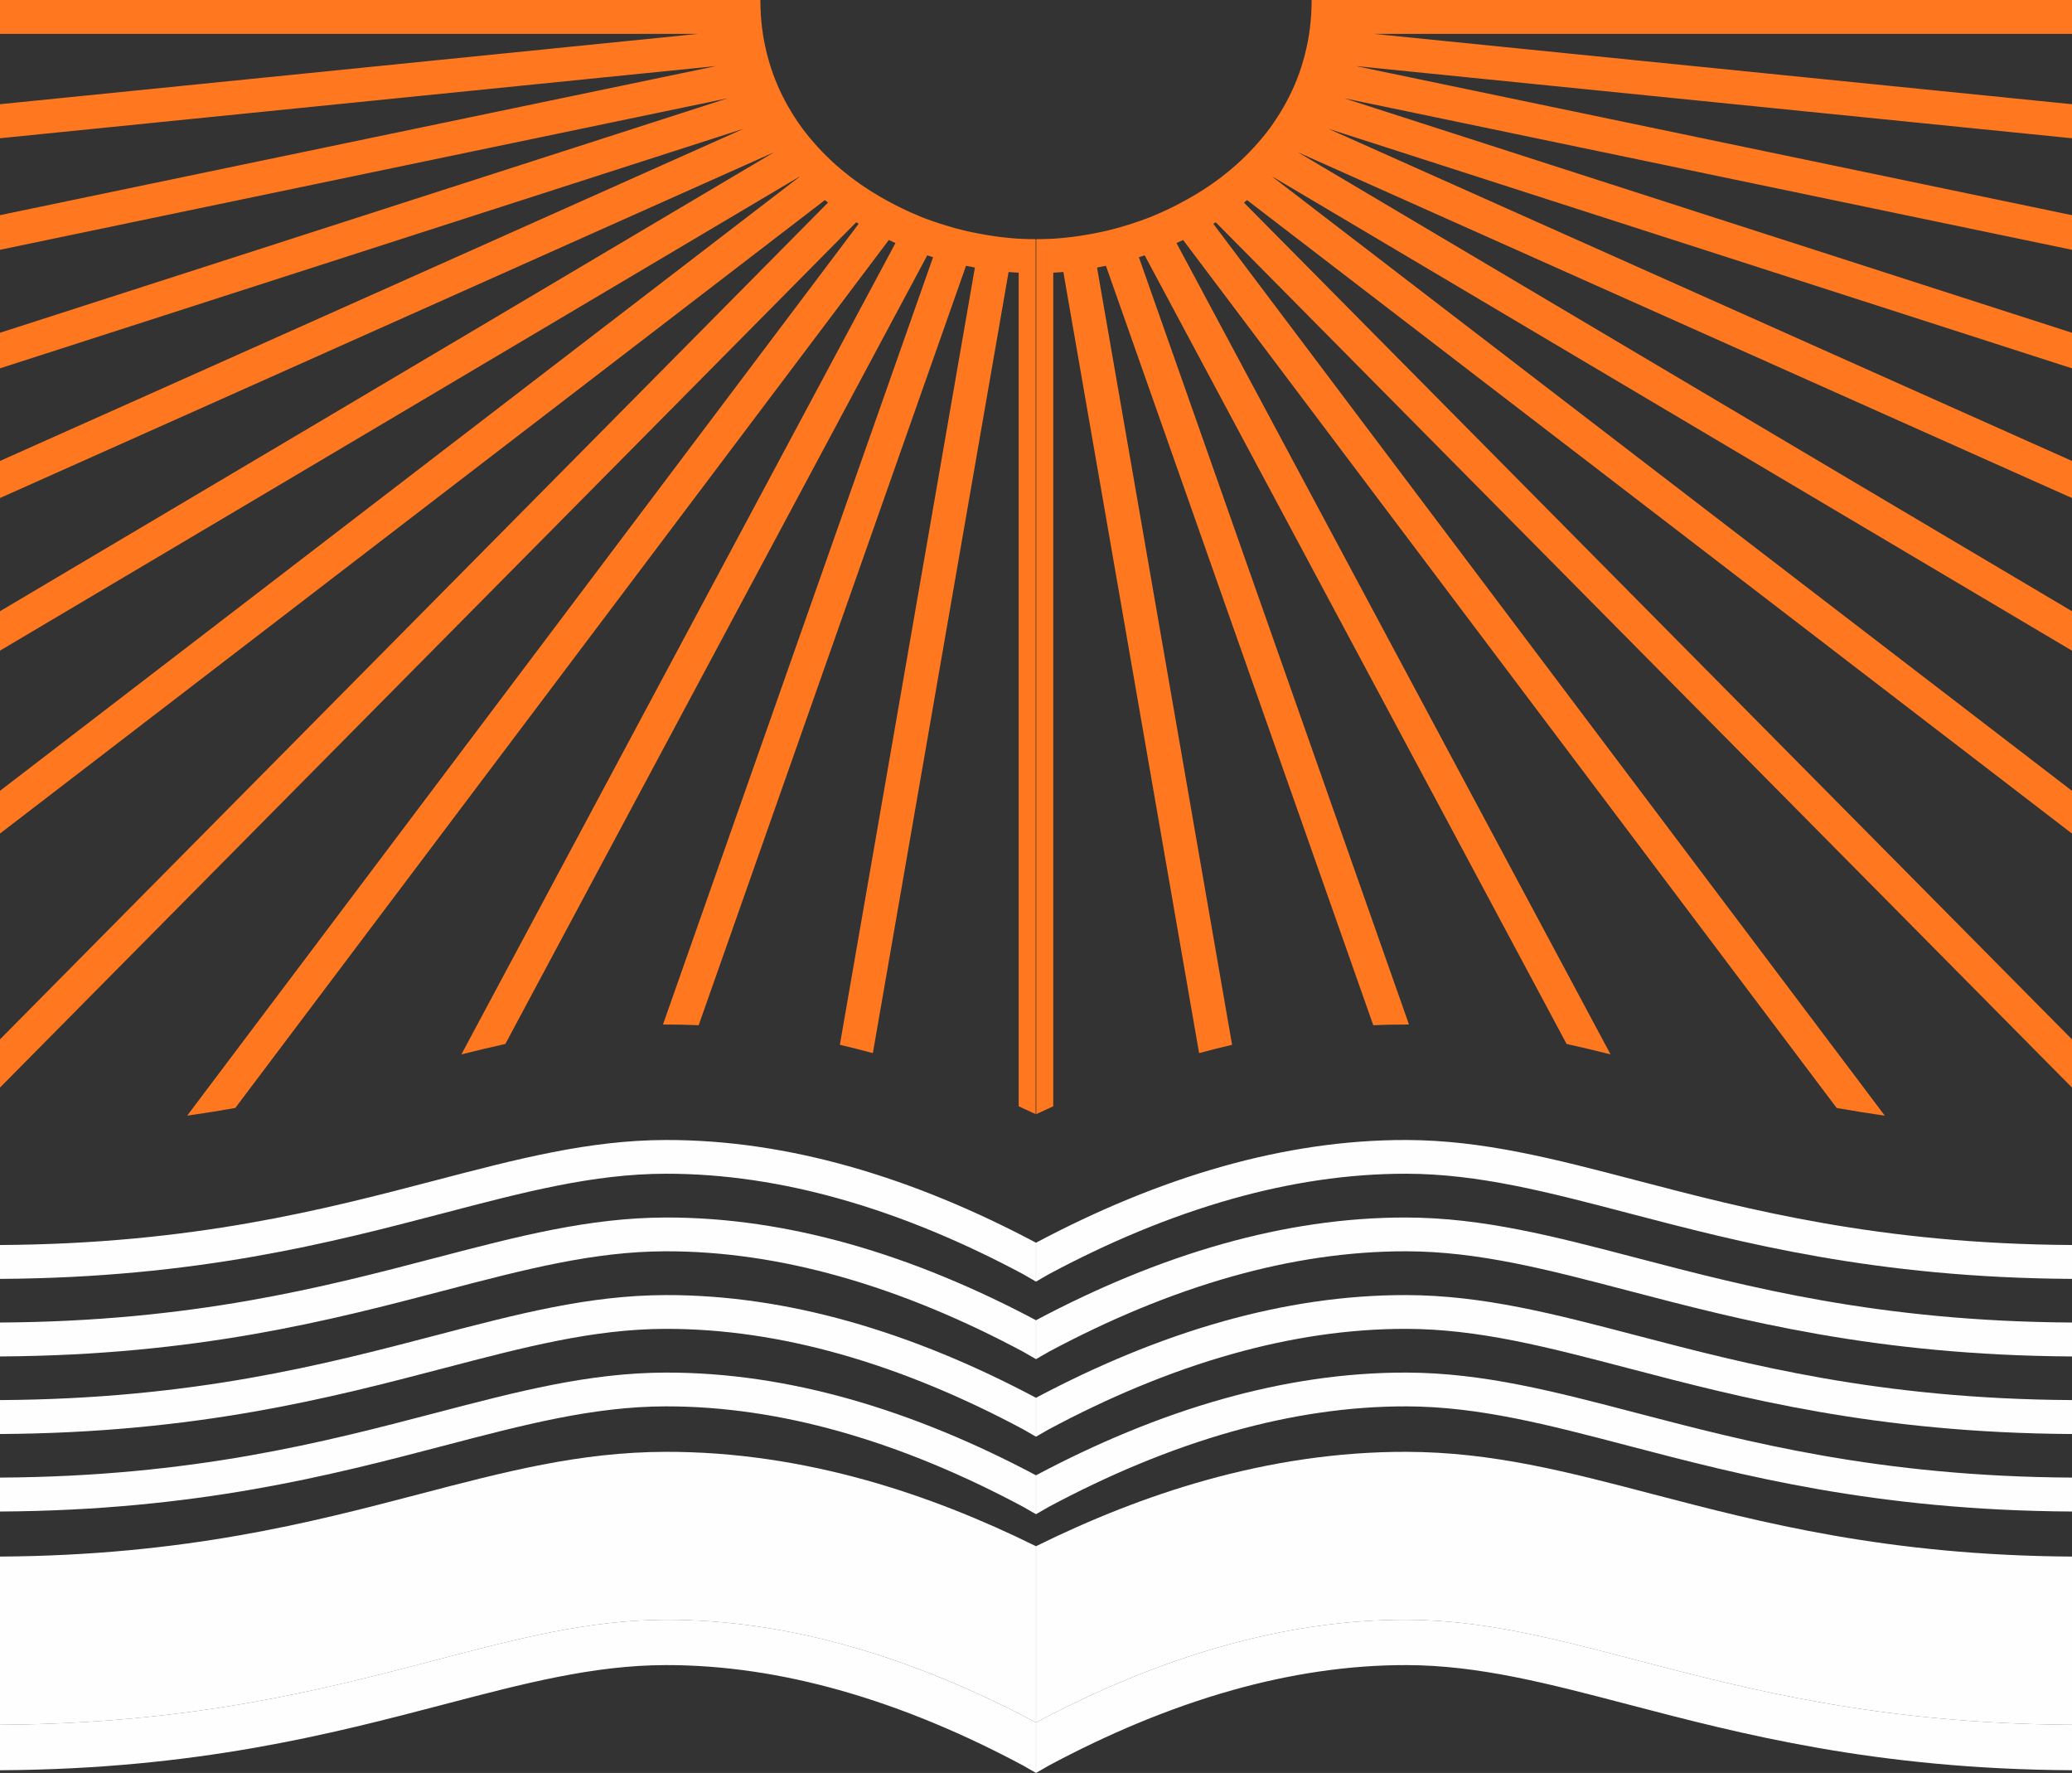
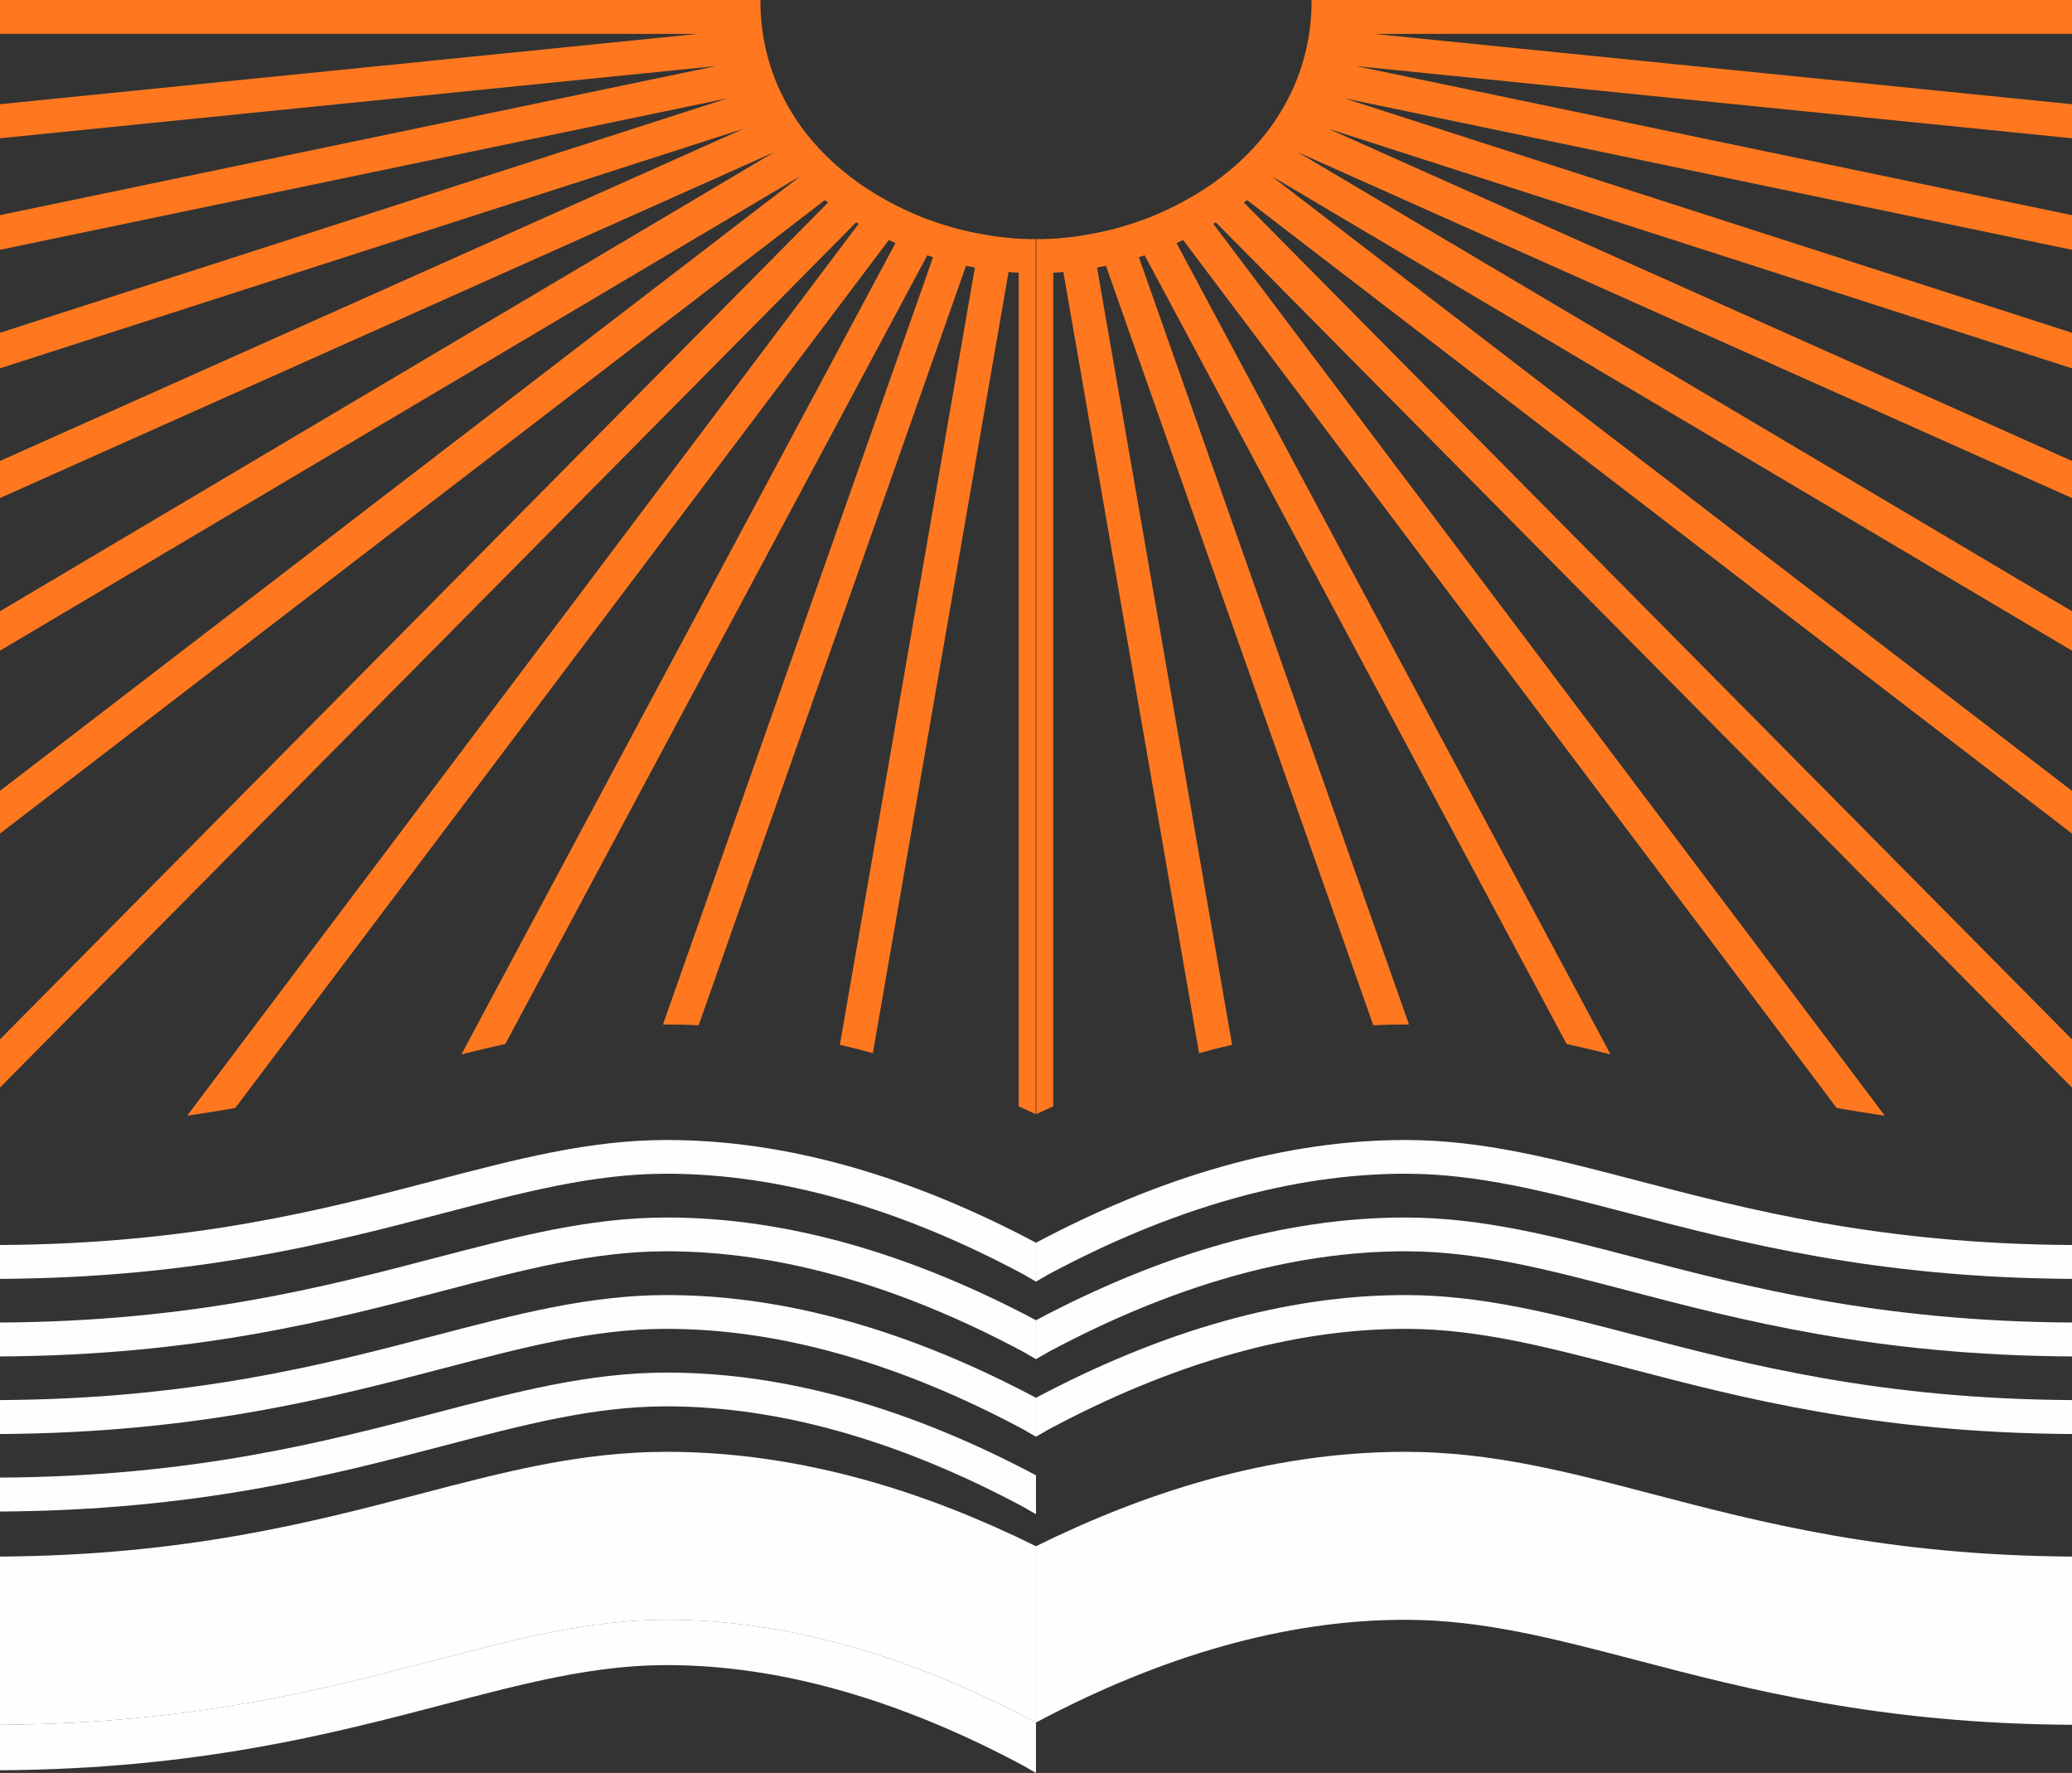
<svg xmlns="http://www.w3.org/2000/svg" xml:space="preserve" width="42.857mm" height="36.667mm" style="shape-rendering:geometricPrecision; text-rendering:geometricPrecision; image-rendering:optimizeQuality; fill-rule:evenodd; clip-rule:evenodd" viewBox="0 0 395.67 338.52">
  <rect x="0" y="0" width="395.67" height="338.52" fill="#333333" stroke="none" />
  <defs>
    <style type="text/css">  .fil1 {fill:#FEFEFE;fill-rule:nonzero} .fil0 {fill:#FF781F;fill-rule:nonzero}  </style>
  </defs>
  <g id="Слой_x0020_1">
    <path class="fil0" d="M-0 0l138.71 0 6.49 0c0,0.41 0.01,0.81 0.02,1.21l0.01 0.29c0.01,0.37 0.03,0.75 0.05,1.12l0 0.09c0.02,0.39 0.05,0.77 0.09,1.15l0.03 0.31c0.03,0.35 0.07,0.7 0.11,1.05l0.01 0.11c0.05,0.38 0.1,0.76 0.16,1.13l0.04 0.28c0.05,0.34 0.11,0.68 0.18,1.02l0.02 0.11c0.07,0.37 0.15,0.74 0.23,1.11l0.06 0.26c0.07,0.32 0.14,0.63 0.22,0.95l0.04 0.17c0.09,0.36 0.19,0.71 0.29,1.06l0.07 0.24c0.09,0.3 0.18,0.6 0.27,0.9l0.06 0.2c0.11,0.34 0.22,0.68 0.34,1.01l0.09 0.26c0.1,0.28 0.2,0.55 0.31,0.82l0.09 0.24c0.12,0.32 0.25,0.64 0.39,0.95l0.12 0.29c0.11,0.25 0.22,0.5 0.33,0.74l0.12 0.26c0.14,0.31 0.29,0.61 0.44,0.91l0.14 0.28c0.12,0.23 0.24,0.46 0.36,0.69l0.15 0.29c0.16,0.29 0.32,0.58 0.48,0.87l0.15 0.25c0.13,0.23 0.26,0.45 0.4,0.67l0.17 0.29c0.17,0.28 0.35,0.55 0.52,0.82l0.17 0.26c0.14,0.22 0.29,0.43 0.43,0.65l0.17 0.25c0.19,0.27 0.38,0.54 0.57,0.8l0.2 0.27c0.15,0.2 0.29,0.39 0.44,0.58l0.22 0.28c0.2,0.25 0.4,0.51 0.61,0.76l0.2 0.23c0.16,0.19 0.32,0.39 0.49,0.58l0.23 0.26c0.22,0.25 0.43,0.49 0.65,0.73l0.21 0.23c0.16,0.18 0.33,0.35 0.5,0.53l0.27 0.28c0.21,0.21 0.41,0.42 0.62,0.63l0.3 0.29c0.16,0.16 0.32,0.31 0.49,0.47l0.31 0.29c0.21,0.2 0.42,0.39 0.63,0.58l0.28 0.25c0.19,0.17 0.38,0.33 0.57,0.49l0.3 0.26c0.2,0.17 0.4,0.34 0.61,0.5l0.38 0.3c0.19,0.15 0.37,0.3 0.56,0.45l0.32 0.25c0.21,0.16 0.42,0.32 0.63,0.47l0.35 0.26c0.21,0.15 0.42,0.3 0.63,0.45l0.36 0.25c0.18,0.13 0.36,0.25 0.55,0.37l0.5 0.33c0.19,0.13 0.39,0.25 0.58,0.38l0.38 0.24c0.18,0.11 0.37,0.23 0.55,0.34 0.18,0.11 0.37,0.22 0.55,0.33 0.19,0.11 0.38,0.22 0.56,0.33l0.44 0.25 0.48 0.27c0.19,0.1 0.38,0.21 0.57,0.31 0.21,0.11 0.42,0.23 0.63,0.34l0.44 0.23 0.48 0.25 0.54 0.27c0.23,0.11 0.45,0.22 0.68,0.33 0.15,0.07 0.31,0.14 0.46,0.22l0.5 0.23 0.44 0.2 0.34 0.15 0.09 0.04 0.09 0.04 0.09 0.04 0.09 0.04c0.22,0.09 0.44,0.19 0.66,0.28l0.09 0.04 0.09 0.04 0.1 0.04 0.09 0.04 0.02 0.01 0.54 0.22 0.1 0.04 0.53 0.2 0.52 0.19c0.22,0.08 0.44,0.16 0.66,0.24l0.39 0.14 0.1 0.03c0.24,0.08 0.48,0.16 0.72,0.24l0.32 0.11c0.31,0.1 0.63,0.2 0.95,0.3l0.07 0.02c0.34,0.11 0.69,0.21 1.03,0.31l0.16 0.05c0.31,0.09 0.62,0.17 0.93,0.26l0.27 0.07c0.28,0.07 0.55,0.14 0.83,0.21l0.44 0.11 0.48 0.11 0.1 0.02c0.23,0.05 0.46,0.11 0.69,0.16l0.1 0.02 0.1 0.02 0.1 0.02 0.1 0.02c0.26,0.06 0.53,0.11 0.79,0.16l0.1 0.02c0.21,0.04 0.42,0.08 0.63,0.12l0.14 0.02c0.34,0.06 0.67,0.12 1.01,0.18l0.13 0.02c0.32,0.05 0.64,0.1 0.95,0.15l0.32 0.05c0.25,0.04 0.5,0.07 0.75,0.1l0.53 0.07 0.56 0.06 0.63 0.07 0.1 0.01 0.2 0.02 0.1 0.01 0.1 0.01c0.23,0.02 0.47,0.04 0.7,0.06l0.1 0.01 0.1 0.01c0.27,0.02 0.55,0.04 0.82,0.06l0.05 0 0.05 0 0.61 0.03 0.05 0 0.05 0 0.25 0.01 0 0 0.05 0c0.3,0.01 0.6,0.02 0.9,0.03l0.15 0c0.36,0.01 0.72,0.01 1.07,0.01l0 6.49 0 160.58c-1.08,-0.51 -2.16,-1.01 -3.24,-1.5l0 -159.17c-0.65,-0.03 -1.29,-0.07 -1.93,-0.13l-25.92 149.15c-2.09,-0.57 -4.19,-1.1 -6.3,-1.59l25.79 -148.41c-0.57,-0.1 -1.13,-0.21 -1.7,-0.33l-51.05 145c-2.12,-0.09 -4.25,-0.14 -6.39,-0.13l-0.43 0 51.58 -146.51c-0.37,-0.12 -0.74,-0.24 -1.11,-0.36l-80.57 150.58c-2.78,0.61 -5.57,1.28 -8.39,1.99l82.89 -154.92c-0.42,-0.19 -0.85,-0.38 -1.27,-0.58l-124.8 165.73c-2.96,0.53 -6.02,1.02 -9.19,1.47l128.23 -170.29 -0.47 -0.29 -163.56 165.27 0 -9.2 158.18 -159.83c-0.2,-0.16 -0.4,-0.32 -0.6,-0.48l-157.57 120.99 0 -8.16 152.7 -117.25 -0.03 -0.03 -152.67 90.51 0 -7.53 147.88 -87.67 -147.88 66.05 0 -7.08 142.1 -63.47 -142.1 45.78 0 -6.79 139.02 -44.79 -139.02 28.94 0 -6.61 136.81 -28.48 -136.81 13.79 0 -6.5 133.4 -13.44 -133.4 0 0 -6.49z" />
    <path class="fil0" d="M395.67 0l-138.71 0 -6.49 0c0,0.41 -0.01,0.81 -0.02,1.21l-0.01 0.29c-0.01,0.37 -0.03,0.75 -0.05,1.12l-0 0.09c-0.02,0.39 -0.05,0.77 -0.09,1.15l-0.03 0.31c-0.03,0.35 -0.07,0.7 -0.11,1.05l-0.01 0.11c-0.05,0.38 -0.1,0.76 -0.16,1.13l-0.04 0.28c-0.05,0.34 -0.11,0.68 -0.18,1.02l-0.02 0.11c-0.07,0.37 -0.15,0.74 -0.23,1.11l-0.06 0.26c-0.07,0.32 -0.14,0.63 -0.22,0.95l-0.04 0.17c-0.09,0.36 -0.19,0.71 -0.29,1.06l-0.07 0.24c-0.09,0.3 -0.18,0.6 -0.27,0.9l-0.06 0.2c-0.11,0.34 -0.22,0.68 -0.34,1.01l-0.09 0.26c-0.1,0.28 -0.2,0.55 -0.31,0.82l-0.09 0.24c-0.12,0.32 -0.25,0.64 -0.39,0.95l-0.12 0.29c-0.11,0.25 -0.22,0.5 -0.33,0.74l-0.12 0.26c-0.14,0.31 -0.29,0.61 -0.44,0.91l-0.14 0.28c-0.12,0.23 -0.24,0.46 -0.36,0.69l-0.15 0.29c-0.16,0.29 -0.32,0.58 -0.48,0.87l-0.15 0.25c-0.13,0.23 -0.26,0.45 -0.4,0.67l-0.17 0.29c-0.17,0.28 -0.35,0.55 -0.52,0.82l-0.17 0.26c-0.14,0.22 -0.29,0.43 -0.43,0.65l-0.17 0.25c-0.19,0.27 -0.38,0.54 -0.57,0.8l-0.2 0.27c-0.15,0.2 -0.29,0.39 -0.44,0.58l-0.22 0.28c-0.2,0.25 -0.4,0.51 -0.61,0.76l-0.2 0.23c-0.16,0.19 -0.32,0.39 -0.49,0.58l-0.23 0.26c-0.22,0.25 -0.43,0.49 -0.65,0.73l-0.21 0.23c-0.16,0.18 -0.33,0.35 -0.5,0.53l-0.27 0.28c-0.21,0.21 -0.41,0.42 -0.62,0.63l-0.3 0.29c-0.16,0.16 -0.32,0.31 -0.49,0.47l-0.31 0.29c-0.21,0.2 -0.42,0.39 -0.63,0.58l-0.28 0.25c-0.19,0.17 -0.38,0.33 -0.57,0.49l-0.3 0.26c-0.2,0.17 -0.4,0.34 -0.61,0.5l-0.38 0.3c-0.19,0.15 -0.37,0.3 -0.56,0.45l-0.32 0.25c-0.21,0.16 -0.42,0.32 -0.63,0.47l-0.35 0.26c-0.21,0.15 -0.42,0.3 -0.63,0.45l-0.36 0.25c-0.18,0.13 -0.36,0.25 -0.55,0.37l-0.5 0.33c-0.19,0.13 -0.39,0.25 -0.58,0.38l-0.38 0.24c-0.18,0.11 -0.36,0.23 -0.55,0.34 -0.18,0.11 -0.37,0.22 -0.55,0.33 -0.19,0.11 -0.38,0.22 -0.57,0.33l-0.44 0.25 -0.48 0.27c-0.19,0.1 -0.38,0.21 -0.57,0.31 -0.21,0.11 -0.42,0.23 -0.63,0.34l-0.44 0.23 -0.48 0.25 -0.54 0.27c-0.23,0.11 -0.45,0.22 -0.68,0.33 -0.15,0.07 -0.31,0.14 -0.46,0.22l-0.5 0.23 -0.44 0.2 -0.34 0.15 -0.09 0.04 -0.09 0.04 -0.09 0.04 -0.09 0.04c-0.22,0.09 -0.44,0.19 -0.66,0.28l-0.09 0.04 -0.09 0.04 -0.1 0.04 -0.09 0.04 -0.02 0.01 -0.54 0.22 -0.1 0.04 -0.53 0.2 -0.52 0.19c-0.22,0.08 -0.44,0.16 -0.66,0.24l-0.39 0.14 -0.1 0.03c-0.24,0.08 -0.48,0.16 -0.72,0.24l-0.32 0.11c-0.31,0.1 -0.63,0.2 -0.95,0.3l-0.07 0.02c-0.34,0.11 -0.69,0.21 -1.03,0.31l-0.16 0.05c-0.31,0.09 -0.62,0.17 -0.93,0.26l-0.27 0.07c-0.28,0.07 -0.55,0.14 -0.83,0.21l-0.44 0.11 -0.48 0.11 -0.1 0.02c-0.23,0.05 -0.46,0.11 -0.69,0.16l-0.1 0.02 -0.1 0.02 -0.1 0.02 -0.1 0.02c-0.26,0.06 -0.53,0.11 -0.79,0.16l-0.1 0.02c-0.21,0.04 -0.42,0.08 -0.63,0.12l-0.14 0.02c-0.34,0.06 -0.67,0.12 -1.01,0.18l-0.13 0.02c-0.32,0.05 -0.64,0.1 -0.95,0.15l-0.32 0.05c-0.25,0.04 -0.5,0.07 -0.75,0.1l-0.53 0.07 -0.56 0.06 -0.63 0.07 -0.1 0.01 -0.2 0.02 -0.1 0.01 -0.1 0.01c-0.23,0.02 -0.47,0.04 -0.7,0.06l-0.1 0.01 -0.1 0.01c-0.27,0.02 -0.55,0.04 -0.82,0.06l-0.05 0 -0.05 0 -0.61 0.03 -0.05 0 -0.05 0 -0.25 0.01 -0 0 -0.05 0c-0.3,0.01 -0.6,0.02 -0.9,0.03l-0.15 0c-0.36,0.01 -0.72,0.01 -1.07,0.01l0 6.49 0 160.58c1.08,-0.51 2.16,-1.01 3.24,-1.5l0 -159.17c0.65,-0.03 1.29,-0.07 1.93,-0.13l25.92 149.15c2.09,-0.57 4.19,-1.1 6.3,-1.59l-25.79 -148.41c0.57,-0.1 1.13,-0.21 1.7,-0.33l51.05 145c2.12,-0.09 4.25,-0.14 6.39,-0.13l0.43 0 -51.58 -146.51c0.37,-0.12 0.74,-0.24 1.11,-0.36l80.57 150.58c2.78,0.61 5.57,1.28 8.39,1.99l-82.89 -154.92c0.42,-0.19 0.85,-0.38 1.27,-0.58l124.8 165.73c2.96,0.53 6.02,1.02 9.19,1.47l-128.23 -170.29 0.47 -0.29 163.56 165.27 0 -9.2 -158.18 -159.83c0.2,-0.16 0.4,-0.32 0.6,-0.48l157.57 120.99 0 -8.16 -152.7 -117.25 0.03 -0.03 152.67 90.51 0 -7.53 -147.88 -87.67 147.88 66.05 0 -7.08 -142.1 -63.47 142.1 45.78 0 -6.79 -139.02 -44.79 139.02 28.94 0 -6.61 -136.81 -28.48 136.81 13.79 0 -6.5 -133.4 -13.44 133.4 0 0 -6.49z" />
    <path class="fil1" d="M-0 329.32c36.84,-0.21 62.01,-6.81 83.15,-12.34 15.75,-4.12 29.31,-7.67 43.94,-7.71 11.84,-0.03 23.54,1.8 34.89,4.98 12.42,3.48 24.46,8.58 35.85,14.63l0 2.21 0 5.22 0 2.21 -2.43 -1.4c-11.16,-5.97 -22.97,-11.01 -35.17,-14.43 -10.83,-3.04 -21.95,-4.78 -33.14,-4.76 -13.78,0.03 -26.98,3.49 -42.32,7.51 -21.54,5.64 -47.19,12.35 -84.77,12.57l0 -2.21 0 -4.28 0 -2.21z" />
    <g id="_1869019000656">
      <path class="fil1" d="M-0 237.72c36.84,-0.21 62.01,-6.81 83.15,-12.34 15.75,-4.12 29.31,-7.67 43.94,-7.71 11.84,-0.03 23.54,1.8 34.89,4.98 12.42,3.48 24.46,8.58 35.85,14.63l0 7.43 -2.43 -1.41c-11.16,-5.97 -22.97,-11.01 -35.17,-14.43 -10.83,-3.04 -21.95,-4.78 -33.14,-4.76 -13.78,0.03 -26.98,3.49 -42.32,7.51 -21.54,5.64 -47.19,12.35 -84.77,12.57l0 -6.49z" />
      <path class="fil1" d="M-0 252.52c36.84,-0.21 62.01,-6.81 83.15,-12.34 15.75,-4.12 29.31,-7.67 43.94,-7.71 11.84,-0.03 23.54,1.8 34.89,4.98 12.42,3.48 24.46,8.58 35.85,14.63l0 7.43 -2.43 -1.4c-11.16,-5.97 -22.97,-11.01 -35.17,-14.43 -10.83,-3.04 -21.95,-4.78 -33.14,-4.76 -13.78,0.03 -26.98,3.49 -42.32,7.51 -21.54,5.64 -47.19,12.35 -84.77,12.57l0 -6.49z" />
      <path class="fil1" d="M-0 267.33c36.84,-0.21 62.01,-6.81 83.15,-12.34 15.75,-4.12 29.31,-7.67 43.94,-7.71 11.84,-0.03 23.54,1.8 34.89,4.98 12.42,3.48 24.46,8.58 35.85,14.63l0 7.43 -2.43 -1.4c-11.16,-5.97 -22.97,-11.01 -35.17,-14.43 -10.83,-3.04 -21.95,-4.78 -33.14,-4.76 -13.78,0.03 -26.98,3.49 -42.32,7.51 -21.54,5.64 -47.19,12.35 -84.77,12.57l0 -6.49z" />
      <path class="fil1" d="M-0 282.13c36.84,-0.21 62.01,-6.81 83.15,-12.34 15.75,-4.12 29.31,-7.67 43.94,-7.71 11.84,-0.03 23.54,1.8 34.89,4.98 12.42,3.48 24.46,8.58 35.85,14.63l0 7.43 -2.43 -1.4c-11.16,-5.97 -22.97,-11.01 -35.17,-14.43 -10.83,-3.04 -21.95,-4.78 -33.14,-4.76 -13.78,0.03 -26.98,3.49 -42.32,7.51 -21.54,5.64 -47.19,12.35 -84.77,12.57l0 -6.49z" />
      <path class="fil1" d="M-0 297.21c35.33,-0.22 59.56,-6.56 79.9,-11.88 16.57,-4.34 30.84,-8.08 47.19,-8.12 13.13,-0.03 25.99,1.97 38.39,5.44 11.12,3.11 21.96,7.45 32.35,12.58l0 33.66c-11.39,-6.05 -23.43,-11.16 -35.85,-14.63 -11.35,-3.18 -23.05,-5.01 -34.89,-4.98 -14.63,0.04 -28.19,3.59 -43.94,7.71 -21.14,5.53 -46.31,12.13 -83.15,12.34l0 -32.11z" />
    </g>
-     <path class="fil1" d="M395.67 329.32c-36.84,-0.21 -62.01,-6.81 -83.15,-12.34 -15.75,-4.12 -29.31,-7.67 -43.94,-7.71 -11.84,-0.03 -23.54,1.8 -34.89,4.98 -12.42,3.48 -24.46,8.58 -35.85,14.63l0 2.21 0 5.22 0 2.21 2.43 -1.4c11.16,-5.97 22.97,-11.01 35.17,-14.43 10.83,-3.04 21.95,-4.78 33.14,-4.76 13.78,0.03 26.98,3.49 42.32,7.51 21.54,5.64 47.19,12.35 84.77,12.57l0 -2.21 0 -4.28 0 -2.21z" />
    <g id="_1869019000272">
      <path class="fil1" d="M395.67 237.72c-36.84,-0.21 -62.01,-6.81 -83.15,-12.34 -15.75,-4.12 -29.31,-7.67 -43.94,-7.71 -11.84,-0.03 -23.54,1.8 -34.89,4.98 -12.42,3.48 -24.46,8.58 -35.85,14.63l0 7.43 2.43 -1.41c11.16,-5.97 22.97,-11.01 35.17,-14.43 10.83,-3.04 21.95,-4.78 33.14,-4.76 13.78,0.03 26.98,3.49 42.32,7.51 21.54,5.64 47.19,12.35 84.77,12.57l0 -6.49z" />
      <path class="fil1" d="M395.67 252.52c-36.84,-0.21 -62.01,-6.81 -83.15,-12.34 -15.75,-4.12 -29.31,-7.67 -43.94,-7.71 -11.84,-0.03 -23.54,1.8 -34.89,4.98 -12.42,3.48 -24.46,8.58 -35.85,14.63l0 7.43 2.43 -1.4c11.16,-5.97 22.97,-11.01 35.17,-14.43 10.83,-3.04 21.95,-4.78 33.14,-4.76 13.78,0.03 26.98,3.49 42.32,7.51 21.54,5.64 47.19,12.35 84.77,12.57l0 -6.49z" />
      <path class="fil1" d="M395.67 267.33c-36.84,-0.21 -62.01,-6.81 -83.15,-12.34 -15.75,-4.12 -29.31,-7.67 -43.94,-7.71 -11.84,-0.03 -23.54,1.8 -34.89,4.98 -12.42,3.48 -24.46,8.58 -35.85,14.63l0 7.43 2.43 -1.4c11.16,-5.97 22.97,-11.01 35.17,-14.43 10.83,-3.04 21.95,-4.78 33.14,-4.76 13.78,0.03 26.98,3.49 42.32,7.51 21.54,5.64 47.19,12.35 84.77,12.57l0 -6.49z" />
-       <path class="fil1" d="M395.67 282.13c-36.84,-0.21 -62.01,-6.81 -83.15,-12.34 -15.75,-4.12 -29.31,-7.67 -43.94,-7.71 -11.84,-0.03 -23.54,1.8 -34.89,4.98 -12.42,3.48 -24.46,8.58 -35.85,14.63l0 7.43 2.43 -1.4c11.16,-5.97 22.97,-11.01 35.17,-14.43 10.83,-3.04 21.95,-4.78 33.14,-4.76 13.78,0.03 26.98,3.49 42.32,7.51 21.54,5.64 47.19,12.35 84.77,12.57l0 -6.49z" />
+       <path class="fil1" d="M395.67 282.13l0 7.43 2.43 -1.4c11.16,-5.97 22.97,-11.01 35.17,-14.43 10.83,-3.04 21.95,-4.78 33.14,-4.76 13.78,0.03 26.98,3.49 42.32,7.51 21.54,5.64 47.19,12.35 84.77,12.57l0 -6.49z" />
      <path class="fil1" d="M395.67 297.21c-35.33,-0.22 -59.56,-6.56 -79.9,-11.88 -16.57,-4.34 -30.84,-8.08 -47.19,-8.12 -13.13,-0.03 -25.99,1.97 -38.39,5.44 -11.12,3.11 -21.96,7.45 -32.35,12.58l0 33.66c11.39,-6.05 23.43,-11.16 35.85,-14.63 11.35,-3.18 23.05,-5.01 34.89,-4.98 14.63,0.04 28.19,3.59 43.94,7.71 21.14,5.53 46.31,12.13 83.15,12.34l0 -32.11z" />
    </g>
  </g>
</svg>